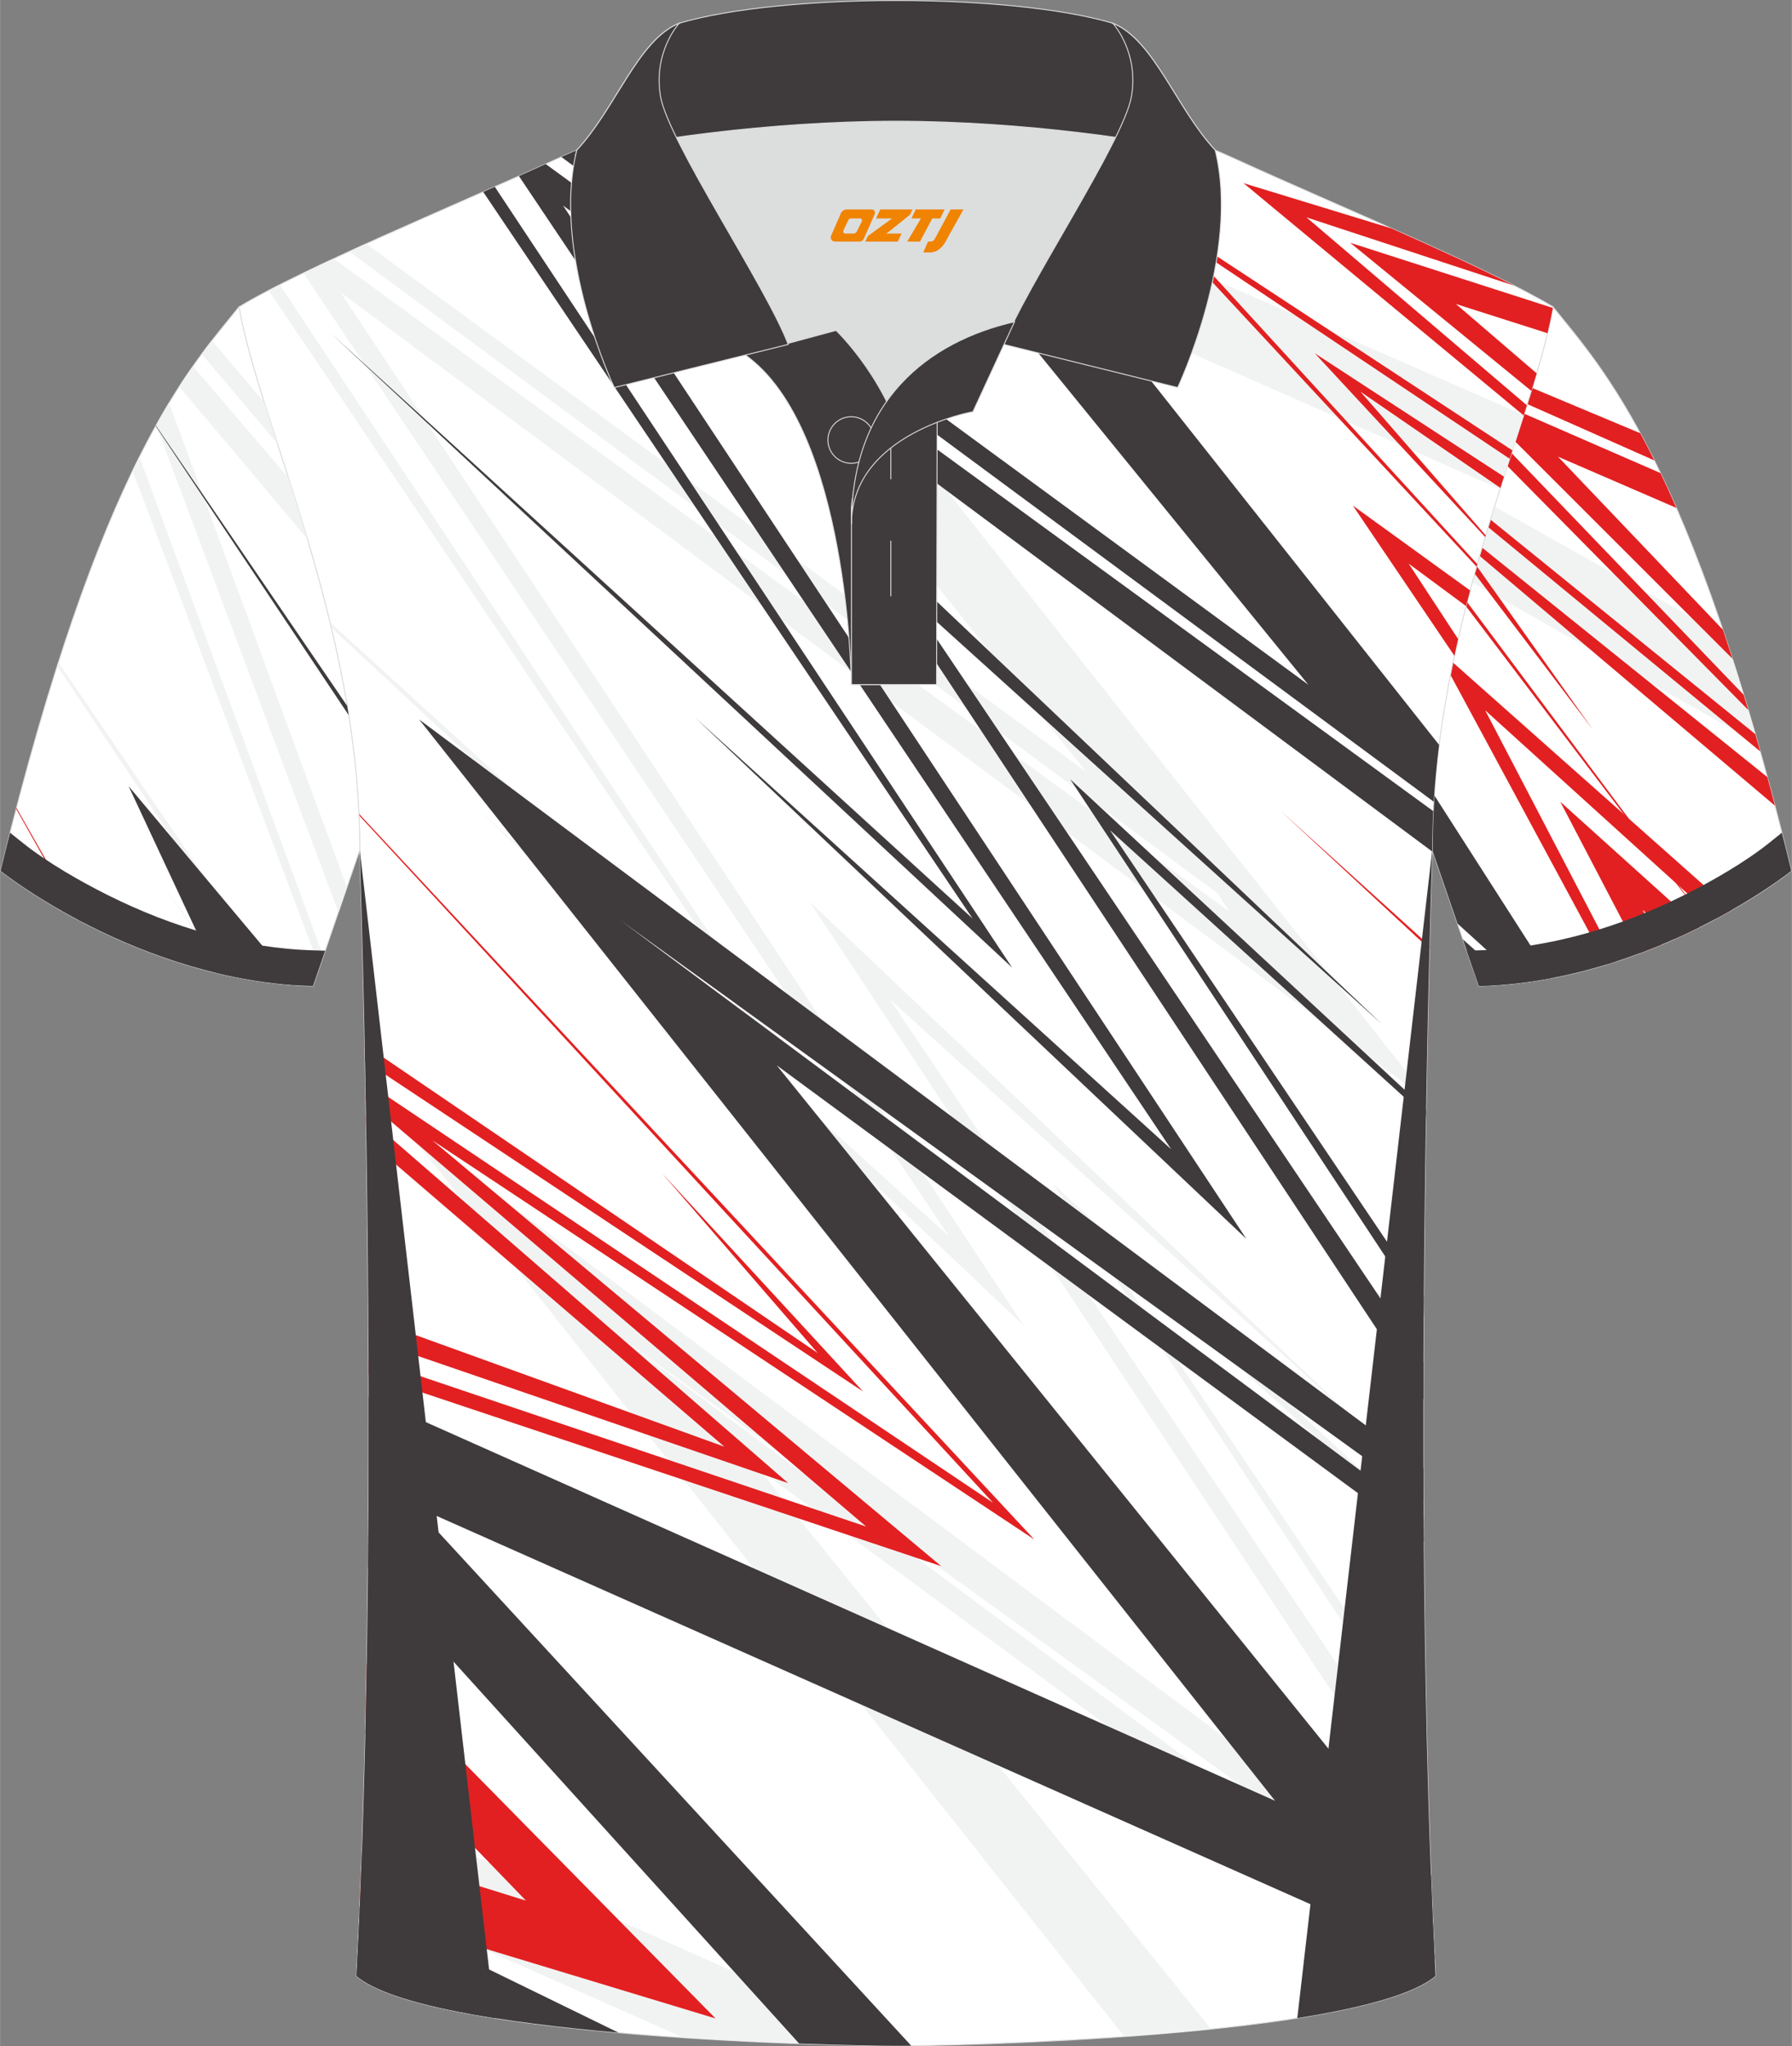
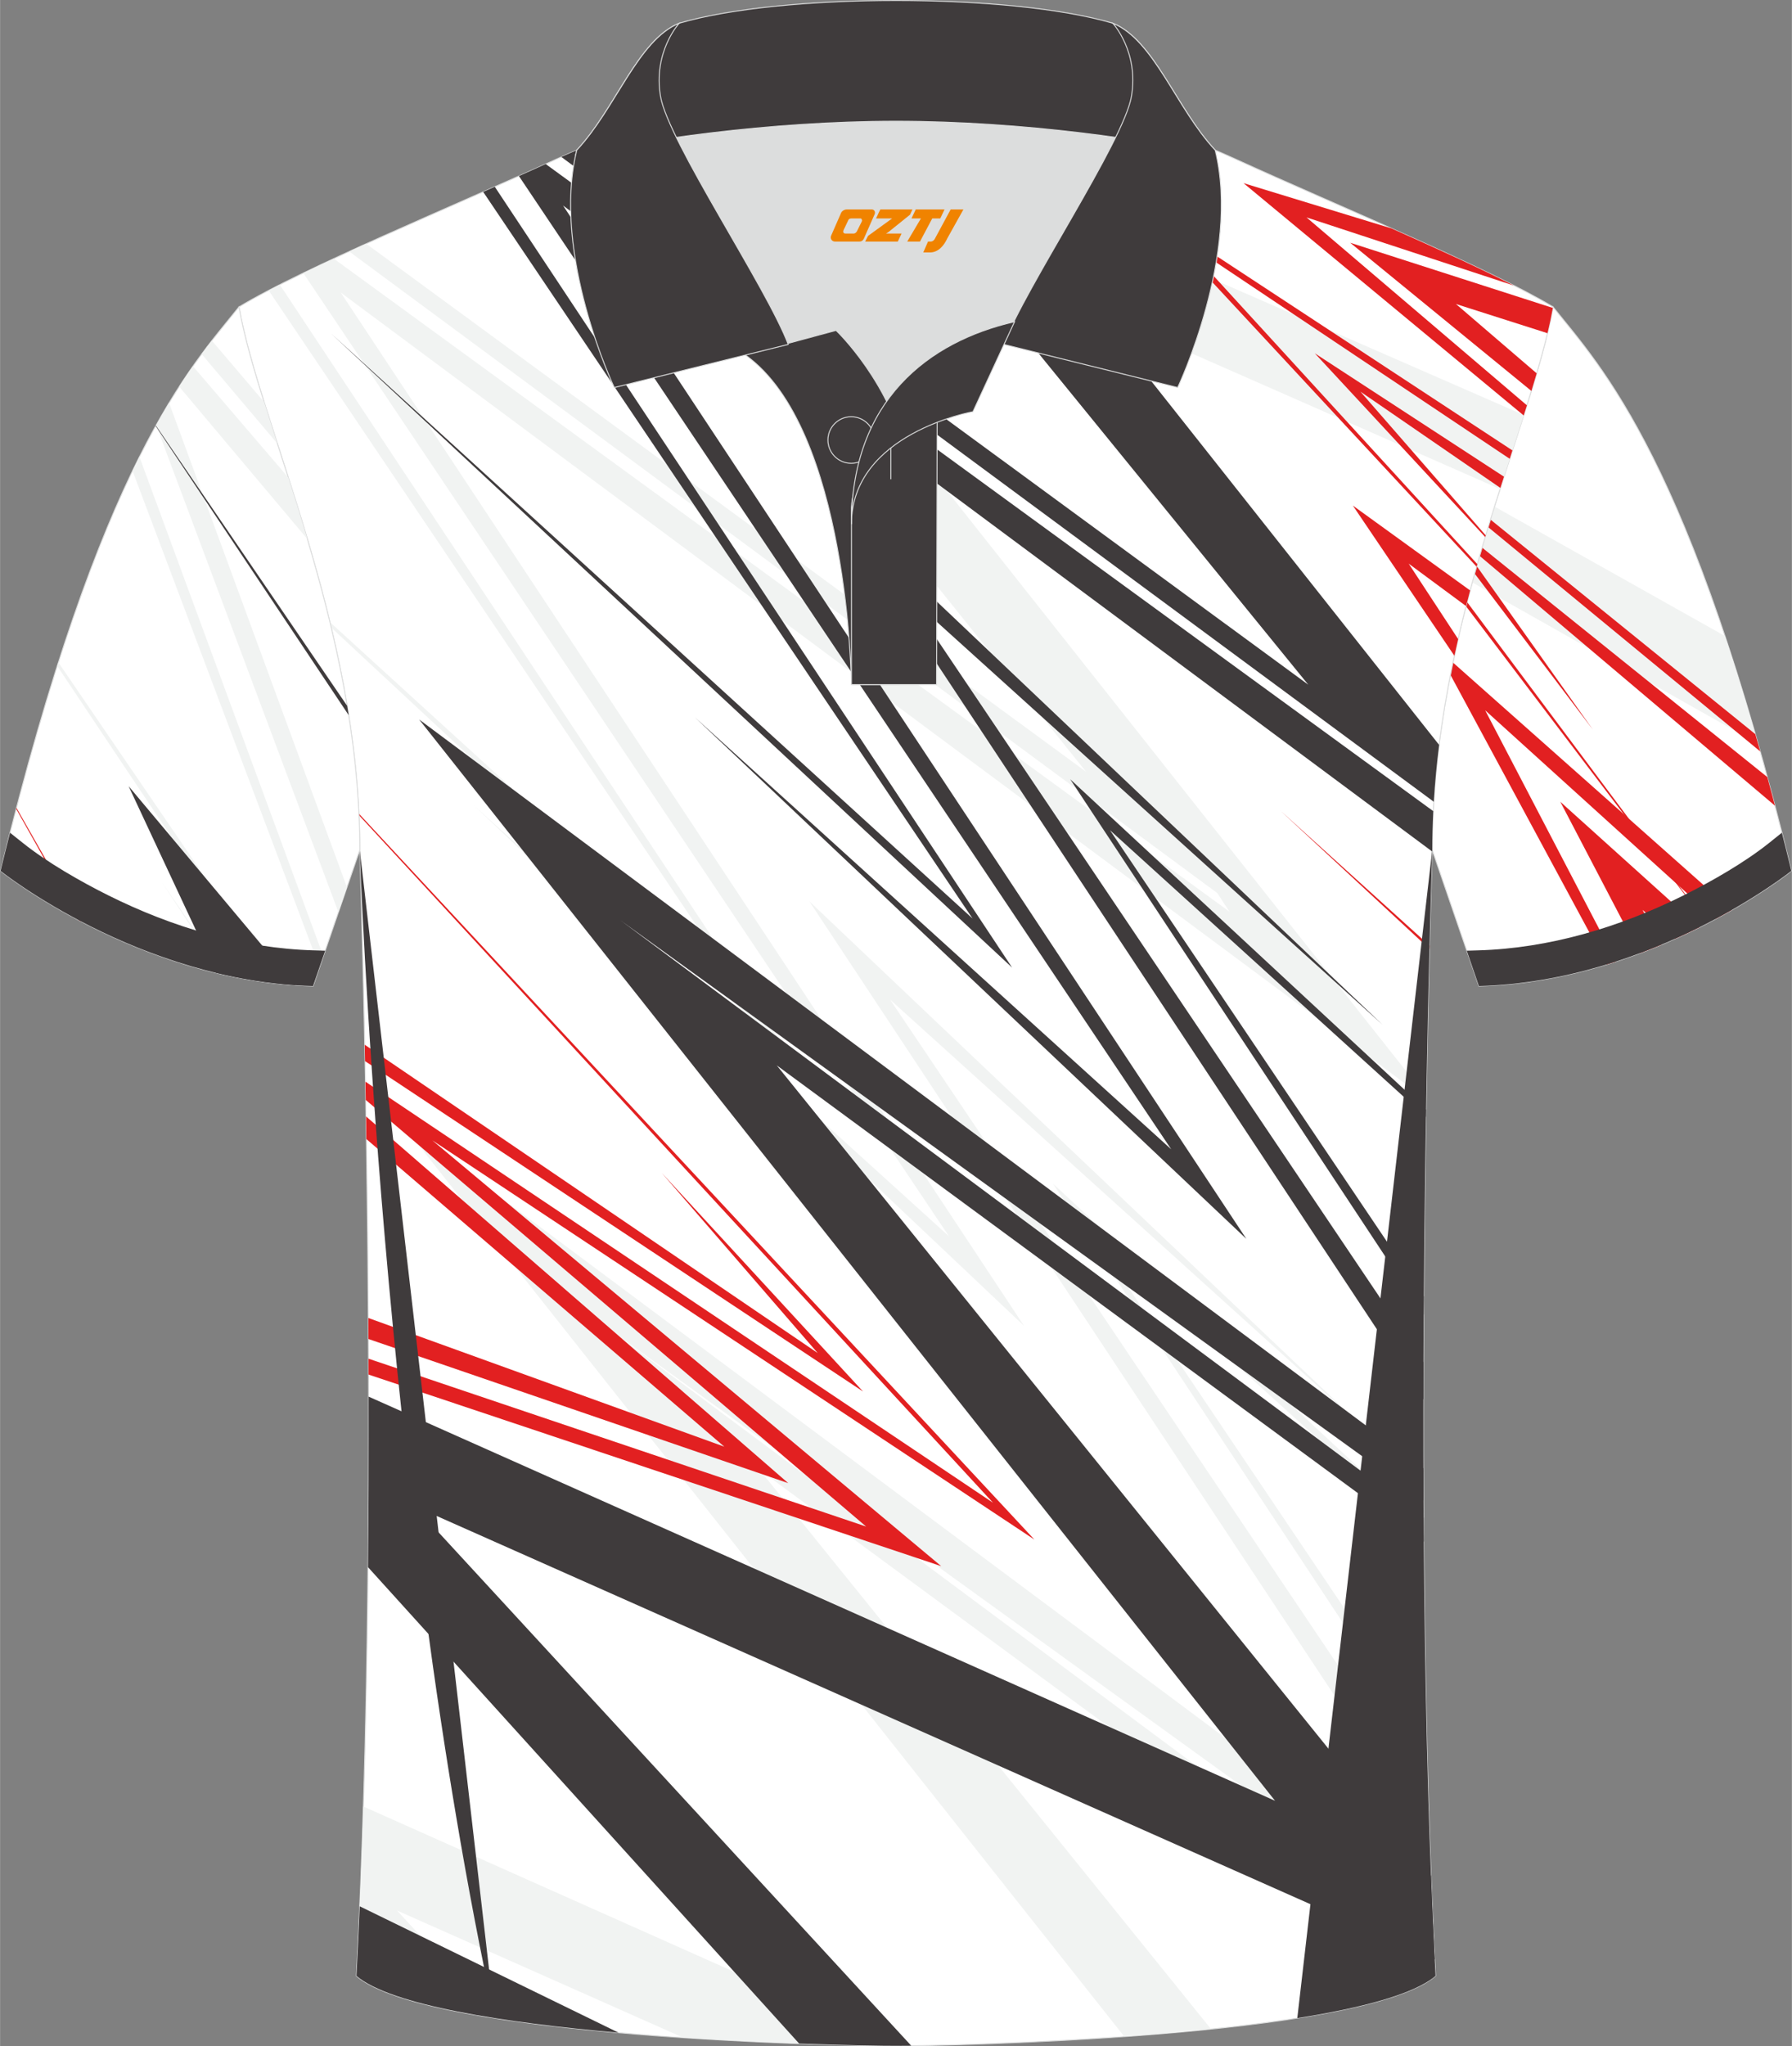
<svg xmlns="http://www.w3.org/2000/svg" version="1.1" id="图层_1" x="0px" y="0px" width="379.8px" height="433.5px" viewBox="0 0 379.58 433.29" enable-background="new 0 0 379.58 433.29" xml:space="preserve">
  <rect x="0" y="0" width="379.58" height="433.29" fill="#808080" stroke="none" />
  <g>
    <path fill-rule="evenodd" clip-rule="evenodd" fill="#FFFFFF" stroke="#DCDDDD" stroke-width="0.2" stroke-miterlimit="22.926" d="   M328.97,64.99c10.24,12.8,29.35,32.41,50.5,119.4c0,0-29.18,23.37-66.19,24.39c0,0-7.16-20.81-9.9-28.83l0,0   C303.39,132.18,324.69,89.74,328.97,64.99z" />
    <g>
      <g>
        <path fill-rule="evenodd" clip-rule="evenodd" fill="#F1F3F2" d="M311.87,123.32l60.55,34.18c-2.38-8.39-4.72-15.97-7.02-22.83     l-48.82-27.41C314.98,112.4,313.38,117.76,311.87,123.32z" />
-         <path fill-rule="evenodd" clip-rule="evenodd" fill="#3F3B3C" d="M308.74,195.56l7.24,6.56l2.17,4.17l-8.27-7.39l3.4,9.88     c5.3-0.15,10.43-0.75,15.35-1.68l-24.84-38.75c-0.26,3.83-0.41,7.7-0.41,11.6l0,0C304.63,183.57,306.77,189.81,308.74,195.56z" />
-         <path fill-rule="evenodd" clip-rule="evenodd" fill="#E22021" d="M347.45,91.73l-22.87-9.58c-0.34,1.12-0.69,2.25-1.06,3.41     l26.91,11.93C349.42,95.44,348.43,93.53,347.45,91.73L347.45,91.73z M319.31,98.67l0.88-2.73l49.18,51.19     c0.32,1.05,0.64,2.12,0.96,3.2L319.31,98.67L319.31,98.67z M351.74,100.17c1.1,2.31,2.22,4.76,3.37,7.38L330.03,96.7l34.93,36.64     c0.67,1.99,1.35,4.03,2.03,6.14l-46.01-45.97c0.65-2.02,1.29-3.99,1.9-5.91L351.74,100.17z" />
        <path fill-rule="evenodd" clip-rule="evenodd" fill="#E22021" d="M361.52,195.56l-50.98-67.19l0.23-0.89l50.83,68.04     L361.52,195.56L361.52,195.56z M315.73,110.02l-0.49,1.6l57.63,47.49c-0.35-1.24-0.7-2.46-1.04-3.66L315.73,110.02z" />
        <path fill-rule="evenodd" clip-rule="evenodd" fill="#E22021" d="M337.42,154.51l-25.04-33.05c0.15-0.53,0.29-1.05,0.44-1.58     L337.42,154.51L337.42,154.51z M313.95,115.95c-0.17,0.59-0.34,1.17-0.51,1.76l62.55,52.89c-0.54-2.06-1.08-4.08-1.62-6.06     L313.95,115.95z" />
        <path fill-rule="evenodd" clip-rule="evenodd" fill="#E22021" d="M340.33,204.21l-33.08-61.3c0.17-0.88,0.35-1.75,0.53-2.62     l59.04,52.39c-1.09,0.62-2.23,1.25-3.44,1.9L314.6,150.4l27.74,53.18C341.67,203.79,341,204,340.33,204.21z" />
        <path fill-rule="evenodd" clip-rule="evenodd" fill="#E22021" d="M330.51,169.76L360,196.33c-1.67,0.83-3.43,1.67-5.28,2.49     l-6.79-6.17l3.98,7.38c-1.49,0.62-3.03,1.23-4.62,1.82L330.51,169.76z" />
      </g>
      <g>
        <path fill-rule="evenodd" clip-rule="evenodd" fill="#3F3B3C" d="M374.74,178.49c-5.21,4.16-12.23,8.17-18.15,11.12     c-13.47,6.71-28.41,11.2-43.52,11.62l-2.37,0.07l2.57,7.49c37.01-1.02,66.19-24.39,66.19-24.39c-0.67-2.76-1.34-5.45-2.01-8.08     L374.74,178.49z" />
      </g>
    </g>
    <path fill-rule="evenodd" clip-rule="evenodd" fill="#FFFFFF" stroke="#DCDDDD" stroke-width="0.2" stroke-miterlimit="22.926" d="   M76.19,179.96c0,0,4.68,137.1-0.7,238.43c15.59,13.14,104.58,14.83,114.3,14.8c9.72,0.03,98.71-1.67,114.3-14.82   c-5.38-101.32-0.7-238.43-0.7-238.43c0-47.77,21.3-90.22,25.58-114.96c-13.68-8.25-45.42-21.31-67.36-31.33   c-5.84-2.66-10.73-4.57-15.08-5.94L133.01,27.7c-4.32,1.37-9.2,3.29-15.05,5.95C96.02,43.67,64.27,56.74,50.61,64.99   C54.89,89.74,76.19,132.18,76.19,179.96z" />
    <g>
      <g>
        <path fill-rule="evenodd" clip-rule="evenodd" fill="#F1F3F2" d="M289.17,302.58L171.42,190.83l131.43,198.7     c-0.1-2.8-0.19-5.62-0.27-8.45L188.53,211.65L289.17,302.58L289.17,302.58z M303.26,400.57c0.09,2.31,0.19,4.6,0.3,6.88     L127.78,280.51L303.74,411.3c0.08,1.75,0.17,3.49,0.26,5.21l-143.12-105.3l95.65,118.43c-6.09,0.63-12.3,1.15-18.38,1.58     L85.12,237.97L303.26,400.57L303.26,400.57z M190.7,433.19c-0.35,0-0.67,0-0.92,0c-4.22,0.01-23.42-0.3-45.06-1.74l-60.63-26.92     l21.04,22.84c-13.73-2.14-24.99-5.05-29.66-8.98c0.61-11.58,1.1-23.63,1.47-35.89L190.7,433.19L190.7,433.19z M302.19,366.43     c0.03,1.39,0.06,2.78,0.1,4.17l-79.25-119.98l78.53,72.9l0.01,1.49l-70.11-63.6L302.19,366.43z" />
        <path fill-rule="evenodd" clip-rule="evenodd" fill="#F1F3F2" d="M145.28,27.71l172.47,75.84c1.75-5.51,3.47-10.75,5.04-15.67     L185.06,27.71H145.28L145.28,27.71z M123.82,31.11c3.37-1.4,6.4-2.51,9.19-3.4h7.24l161.89,204.5l-0.01,0.56L72.17,61.95     l144.75,218.8l-116.8-110.43l100.89,91.45L64.24,57.82c2.06-0.99,4.22-2.01,6.46-3.05l189.72,138.26l-2.57-3.93L73.96,53.25     c1.18-0.54,2.38-1.09,3.6-1.64l152.49,111.8L123.82,31.11L123.82,31.11z M56.89,61.49c0.76-0.4,1.55-0.8,2.36-1.21l108.07,163.03     l-97.16-90.42l-0.28-1.15l89.05,81.18L56.89,61.49z" />
        <path fill-rule="evenodd" clip-rule="evenodd" fill="#3F3B3C" d="M102.34,40.63l103.67,153.86L70.12,70.62l144.27,134.26     L104.8,39.55L102.34,40.63L102.34,40.63z M118.89,33.23c1.26-0.56,2.47-1.09,3.64-1.59l154.6,113.34l-95.5-117.27h20.29     l102.92,130.01c-0.5,3.96-0.88,7.98-1.13,12.04L118.89,33.23L118.89,33.23z M303.6,171.75c-0.13,2.71-0.21,5.45-0.21,8.2     l-0.01,0.35L119.26,43.52l144.75,218.8L147.2,151.9l100.89,91.45L109.91,37.28c1.94-0.86,3.84-1.71,5.67-2.55L303.6,171.75z" />
        <path fill-rule="evenodd" clip-rule="evenodd" fill="#E22021" d="M294.74,48.36l-31.33-9.58l59.35,49.19     c0.23-0.72,0.46-1.44,0.68-2.15l-46.69-39.79l43.91,14.43C313.44,56.78,304.29,52.6,294.74,48.36L294.74,48.36z M328.93,65.2     c-0.3,1.7-0.68,3.49-1.13,5.35l-19.39-6.18l17.1,14.68c-0.36,1.22-0.73,2.46-1.12,3.73L286.01,51.4L328.93,65.2z" />
        <polygon fill-rule="evenodd" clip-rule="evenodd" fill="#E22021" points="312.79,120 242.23,44.06 320.37,95.37 319.8,97.15      249.48,50.12 312.94,119.45    " />
        <polygon fill-rule="evenodd" clip-rule="evenodd" fill="#E22021" points="314.61,113.71 278.51,74.81 318.58,100.93      317.82,103.31 288.17,82.92 314.72,113.36    " />
        <path fill-rule="evenodd" clip-rule="evenodd" fill="#E22021" d="M308.08,138.86l-21.51-31.81l24.84,17.97     c-0.29,1.1-0.58,2.2-0.86,3.31l-12.15-8.98l10.47,15.96C308.6,136.48,308.34,137.66,308.08,138.86z" />
        <polygon fill-rule="evenodd" clip-rule="evenodd" fill="#E22021" points="271.14,171.57 302.79,200.92 302.81,200.21    " />
        <path fill-rule="evenodd" clip-rule="evenodd" fill="#3F3B3C" d="M292.82,216.94L175.07,105.19l126.44,191.16     c0-2.65,0.01-5.28,0.02-7.89L192.18,126.02L292.82,216.94L292.82,216.94z M301.52,310.91c0.01,2.26,0.01,4.53,0.02,6.81     l-170.1-122.84l170.13,126.46c0.01,1.69,0.02,3.39,0.03,5.09L164.53,225.58l138.6,171.59c0.23,5.99,0.49,11.91,0.79,17.72     l-216.16-96l105.26,114.27c-1.44,0.02-2.54,0.03-3.23,0.02c-2.49,0.01-10.19-0.1-20.52-0.48L77.94,331.83     c0.12-12.26,0.15-24.38,0.13-36.11l192.02,85.58L88.77,152.34L301.52,310.91L301.52,310.91z M301.6,274.5l-0.03,3.86     l-74.88-113.37l75.39,69.98l-0.03,1.53l-66.93-60.71L301.6,274.5z" />
        <polygon fill-rule="evenodd" clip-rule="evenodd" fill="#E22021" points="76,172.27 219.11,325.99 91.57,241.46 199.36,331.61      78.06,291.05 78.05,287.69 183.46,323.23 77.46,232.9 77.39,229.03 210.34,318.19 76.02,172.61    " />
        <polygon fill-rule="evenodd" clip-rule="evenodd" fill="#E22021" points="140.15,248.33 182.81,294.64 77.31,224.68      77.24,221.21 173.2,286.49    " />
-         <path fill-rule="evenodd" clip-rule="evenodd" fill="#E22021" d="M77.67,352.33l73.9,75.06l-75.42-22.84     c0.18-4.26,0.35-8.58,0.51-12.92l34.74,10.81l-34.03-35.22C77.48,362.26,77.58,357.3,77.67,352.33z" />
        <path fill-rule="evenodd" clip-rule="evenodd" fill="#3F3B3C" d="M76.19,403.64l54.84,26.76c-24.17-2.12-48.13-5.78-55.54-12.02     C75.75,413.55,75.98,408.63,76.19,403.64z" />
        <polygon fill-rule="evenodd" clip-rule="evenodd" fill="#E22021" points="77.52,236.38 166.96,314.04 78.03,283.52 78.01,279.07      153.42,306.32 77.59,241.18    " />
      </g>
-       <path fill-rule="evenodd" clip-rule="evenodd" fill="#3F3B3C" d="M76.19,179.96l28.59,247.36c-13.57-2.14-24.67-5.03-29.29-8.93    C80.87,317.06,76.19,179.96,76.19,179.96z" />
+       <path fill-rule="evenodd" clip-rule="evenodd" fill="#3F3B3C" d="M76.19,179.96l28.59,247.36C80.87,317.06,76.19,179.96,76.19,179.96z" />
      <path fill-rule="evenodd" clip-rule="evenodd" fill="#3F3B3C" d="M303.39,179.96L274.8,427.31c13.57-2.14,24.66-5.03,29.29-8.93    C298.72,317.28,303.37,180.58,303.39,179.96z" />
    </g>
    <path fill-rule="evenodd" clip-rule="evenodd" fill="#FFFFFF" stroke="#DCDDDD" stroke-width="0.2" stroke-miterlimit="22.926" d="   M50.61,64.99c-10.24,12.8-29.35,32.41-50.5,119.4c0,0,29.18,23.37,66.19,24.39c0,0,7.16-20.81,9.9-28.83l0,0   C76.19,132.18,54.89,89.74,50.61,64.99z" />
    <g>
      <g>
        <path fill-rule="evenodd" clip-rule="evenodd" fill="#F1F3F2" d="M55.92,85.11L44.86,72.13c-0.7,0.9-1.42,1.84-2.16,2.84     l16.04,18.96C57.75,90.89,56.8,87.94,55.92,85.11L55.92,85.11z M28.06,99.7l39.61,105.08l0.8-2.32L29.52,96.73     C29.04,97.69,28.55,98.68,28.06,99.7L28.06,99.7z M58.79,208.26c-0.65-0.07-1.29-0.15-1.93-0.23l-44.75-67l0.24-0.77     L58.79,208.26L58.79,208.26z M61.05,101.11c1.34,4.18,2.7,8.53,4.04,13.02L37.94,81.86c1-1.55,1.97-2.98,2.91-4.32L61.05,101.11     L61.05,101.11z M33.06,90.02c0.93-1.67,1.85-3.25,2.74-4.72l37.68,102.57l-1.81,5.27L33.06,90.02L33.06,90.02z M47.78,206.45     c-0.24-0.05-0.47-0.11-0.71-0.16l-12.94-19.71L47.78,206.45z" />
        <path fill-rule="evenodd" clip-rule="evenodd" fill="#3F3B3C" d="M73.52,149.45L33.01,90.12l-0.05,0.09l40.89,61.22     C73.74,150.77,73.63,150.11,73.52,149.45z" />
        <path fill-rule="evenodd" clip-rule="evenodd" fill="#3F3B3C" d="M62.56,208.6l-35.33-42.13l18.47,39.5     C51.04,207.26,56.69,208.2,62.56,208.6z" />
        <polygon fill-rule="evenodd" clip-rule="evenodd" fill="#E22021" points="3.47,171.05 17.13,195.08 16.67,194.84 3.41,171.28         " />
      </g>
      <g>
        <path fill-rule="evenodd" clip-rule="evenodd" fill="#3F3B3C" d="M4.83,178.49c5.21,4.16,12.23,8.17,18.15,11.12     c13.47,6.71,28.41,11.2,43.52,11.62l2.37,0.07l-2.58,7.49C29.28,207.77,0.1,184.4,0.1,184.4c0.67-2.76,1.34-5.45,2.01-8.08     L4.83,178.49z" />
      </g>
    </g>
    <path fill-rule="evenodd" clip-rule="evenodd" fill="#DCDDDD" d="M187.81,84.98c6.44-9.11,16.34-14.36,26.93-16.83   c5.24-10.64,16.07-27.81,21.61-39.14c-26.76-6.51-66.37-6.51-93.13,0c6.42,13.14,19.99,34.16,23.65,43.69l10.22-2.75   C177.09,69.97,183.09,75.63,187.81,84.98z" />
    <path fill-rule="evenodd" clip-rule="evenodd" fill="#3F3B3C" stroke="#DCDDDD" stroke-width="0.2" stroke-miterlimit="22.926" d="   M157.84,75.15l19.25-5.19c0,0,11.74,11.1,15.29,27.83c3.56,16.73-1.86,47.16-1.86,47.16h-10.18   C180.35,144.95,179.82,90.72,157.84,75.15z" />
    <path fill-rule="evenodd" clip-rule="evenodd" fill="#3F3B3C" stroke="#DCDDDD" stroke-width="0.2" stroke-miterlimit="22.926" d="   M180.35,107.42v37.53h18.03l0.14-60.75C189.69,87.11,180.84,98.64,180.35,107.42z" />
    <path fill-rule="evenodd" clip-rule="evenodd" fill="#3F3B3C" stroke="#DCDDDD" stroke-width="0.2" stroke-miterlimit="22.926" d="   M121.89,33c13.38-3.26,40.9-7.33,67.9-7.33c26.99,0,54.51,4.07,67.9,7.33l-0.28-1.2c-8.23-8.78-12.93-23.32-21.68-26.88   C224.79,1.7,207.29,0.1,189.79,0.1c-17.49,0-35,1.61-45.93,4.82c-8.77,3.57-13.47,18.1-21.68,26.88L121.89,33z" />
    <path fill-rule="evenodd" clip-rule="evenodd" fill="#3F3B3C" stroke="#DCDDDD" stroke-width="0.2" stroke-miterlimit="22.926" d="   M143.86,4.92c0,0-5.58,6.05-3.95,15.52c1.63,9.49,22.56,40.52,27.05,52.49l-36.85,9.13c0,0-13.39-28.21-7.95-50.26   C130.4,23.02,135.1,8.49,143.86,4.92z" />
    <path fill-rule="evenodd" clip-rule="evenodd" fill="#3F3B3C" stroke="#DCDDDD" stroke-width="0.2" stroke-miterlimit="22.926" d="   M235.72,4.92c0,0,5.58,6.05,3.94,15.52c-1.63,9.49-22.56,40.52-27.05,52.49l36.85,9.13c0,0,13.39-28.21,7.95-50.26   C249.19,23.02,244.48,8.49,235.72,4.92z" />
    <path fill="none" stroke="#DCDDDD" stroke-width="0.2" stroke-miterlimit="22.926" d="M185.23,93.17c0-2.71-2.21-4.93-4.93-4.93   c-2.71,0-4.93,2.21-4.93,4.93c0,2.71,2.21,4.93,4.93,4.93S185.23,95.88,185.23,93.17z" />
-     <line fill="none" stroke="#DCDDDD" stroke-width="0.2" stroke-miterlimit="22.926" x1="188.69" y1="114.49" x2="188.69" y2="126.24" />
    <line fill="none" stroke="#DCDDDD" stroke-width="0.2" stroke-miterlimit="22.926" x1="188.69" y1="89.74" x2="188.69" y2="101.48" />
    <path fill-rule="evenodd" clip-rule="evenodd" fill="#3F3B3C" stroke="#DCDDDD" stroke-width="0.2" stroke-miterlimit="22.926" d="   M214.9,68.12l-8.81,19.06c0,0-25.74,4.58-25.74,23.81C180.35,84.82,196.63,72.31,214.9,68.12z" />
  </g>
  <g>
    <path fill="#F08300" d="M201.37,44.35l-3.4,6.3c-0.2,0.3-0.5,0.5-0.8,0.5h-0.6l-1,2.3h1.2c2,0.1,3.2-1.5,3.9-3L204.07,44.35h-2.5L201.37,44.35z" />
    <polygon fill="#F08300" points="194.17,44.35 ,200.07,44.35 ,199.17,46.25 ,197.47,46.25 ,194.87,51.15 ,192.17,51.15 ,195.07,46.25 ,193.07,46.25 ,193.97,44.35" />
    <polygon fill="#F08300" points="188.17,49.45 ,187.67,49.45 ,188.17,49.15 ,192.77,45.45 ,193.27,44.35 ,186.47,44.35 ,186.17,44.95 ,185.57,46.25 ,188.37,46.25 ,188.97,46.25 ,183.87,49.95    ,183.27,51.15 ,189.87,51.15 ,190.17,51.15 ,190.97,49.45" />
    <path fill="#F08300" d="M184.67,44.35H179.37C178.87,44.35,178.37,44.65,178.17,45.05L176.07,49.85C175.77,50.45,176.17,51.15,176.87,51.15h5.2c0.4,0,0.7-0.2,0.9-0.6L185.27,45.35C185.47,44.85,185.17,44.35,184.67,44.35z M182.57,46.85L181.47,49.05C181.27,49.35,180.97,49.45,180.87,49.45l-1.8,0C178.87,49.45,178.47,49.35,178.67,48.75l1-2.1c0.1-0.3,0.4-0.4,0.7-0.4h1.9   C182.47,46.25,182.67,46.55,182.57,46.85z" />
  </g>
</svg>